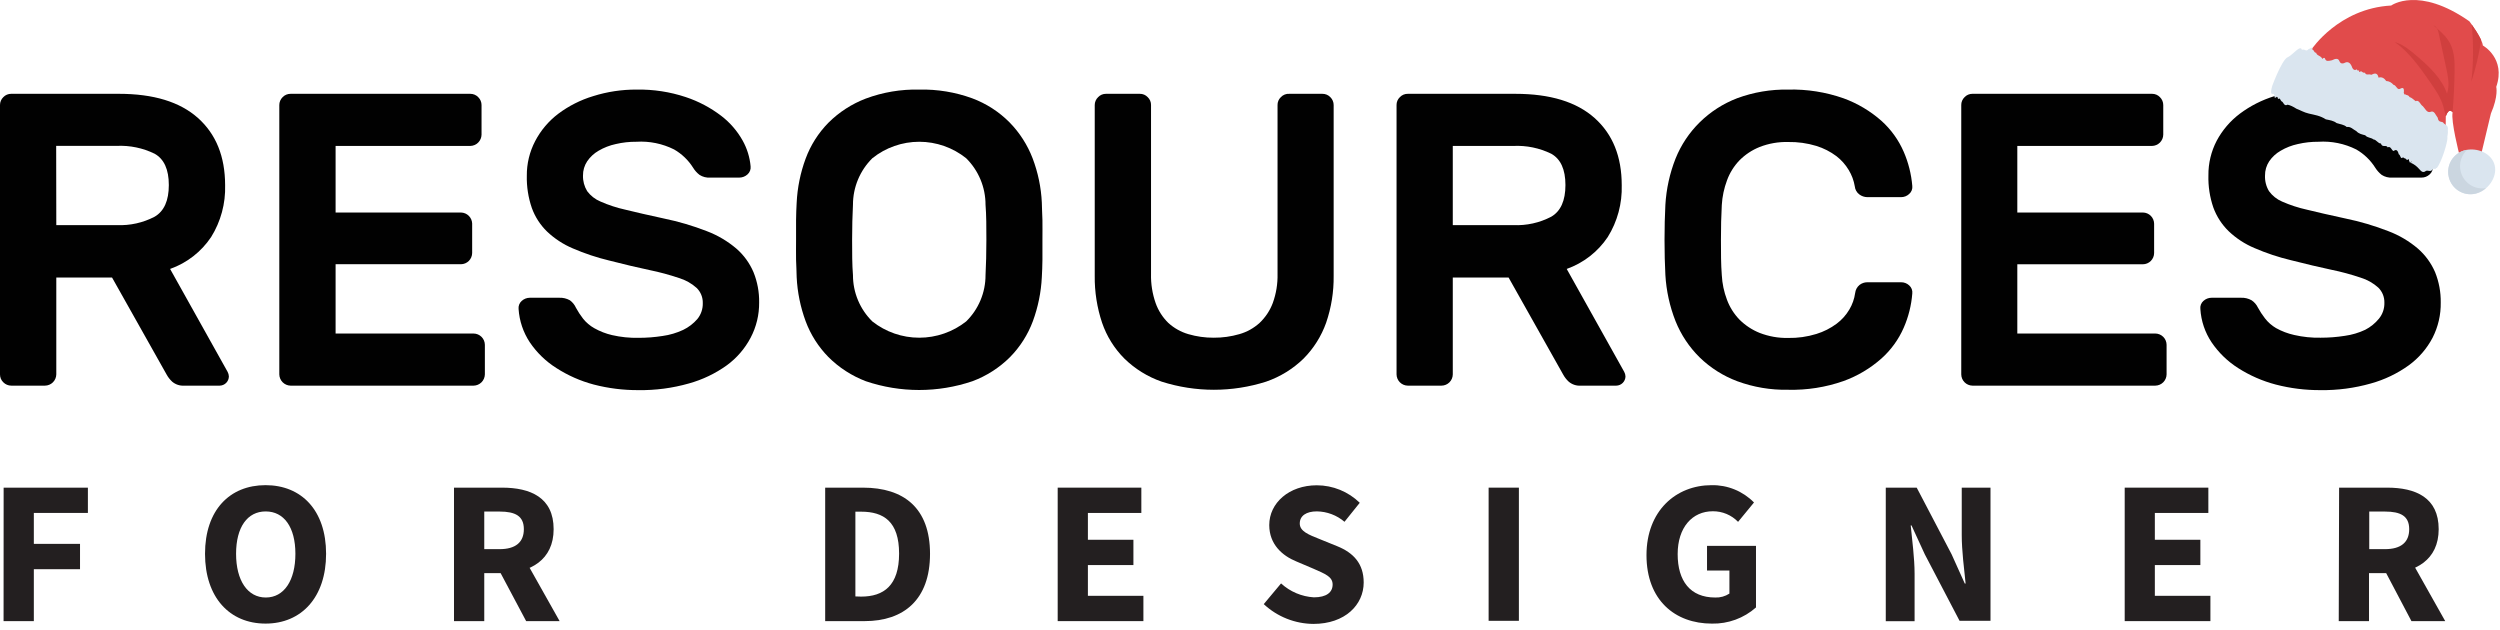
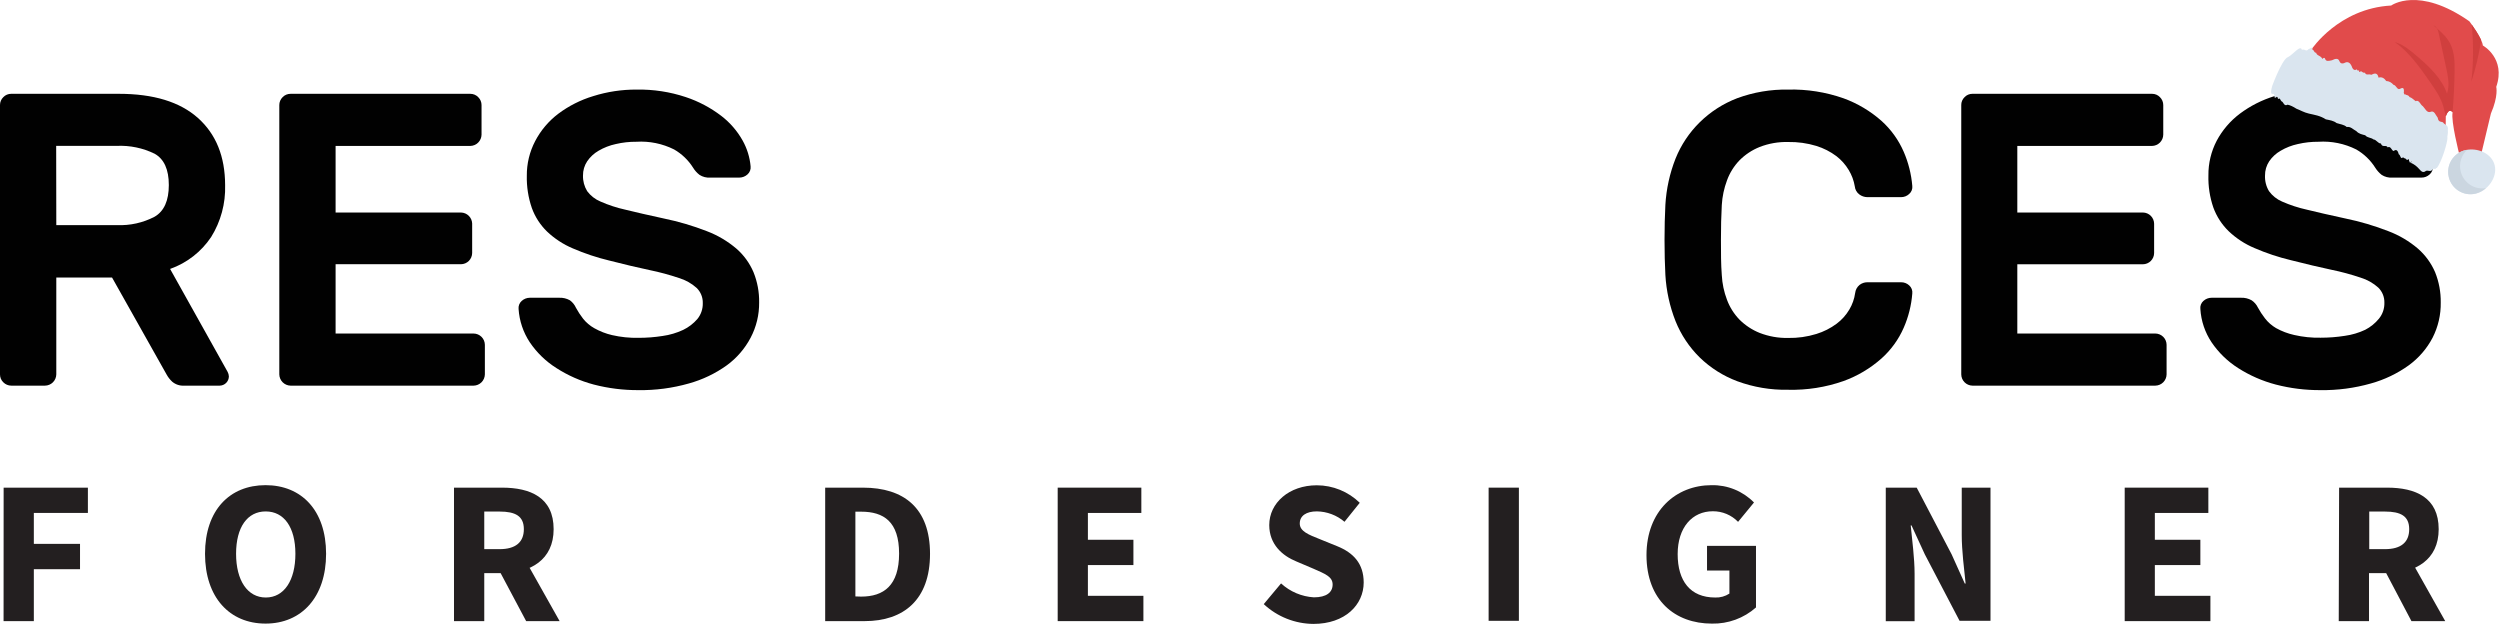
<svg xmlns="http://www.w3.org/2000/svg" width="413" height="104" viewBox="0 0 413 104" fill="none">
  <path d="M19.63 15.498C25.37 15.498 29.73 16.832 32.71 19.498C35.69 22.165 37.184 25.862 37.19 30.588C37.281 33.61 36.477 36.592 34.88 39.158C33.248 41.6 30.869 43.449 28.1 44.428L37.6 61.428C37.727 61.662 37.799 61.922 37.81 62.188C37.805 62.588 37.645 62.97 37.363 63.254C37.081 63.538 36.7 63.701 36.3 63.708H30.44C29.713 63.759 28.994 63.522 28.44 63.048C28.067 62.701 27.753 62.296 27.51 61.848L18.51 45.848H9.3V61.848C9.292 62.339 9.094 62.808 8.747 63.155C8.4 63.502 7.931 63.701 7.44 63.708H1.86C1.616 63.708 1.375 63.659 1.15 63.565C0.925 63.471 0.721 63.332 0.55 63.158C0.373 62.989 0.233 62.786 0.139 62.561C0.044 62.335 -0.003 62.093 0 61.848V17.358C-0.003 17.114 0.044 16.872 0.139 16.646C0.233 16.421 0.373 16.217 0.55 16.048C0.718 15.871 0.922 15.73 1.147 15.635C1.373 15.541 1.616 15.494 1.86 15.498H19.63ZM9.3 37.188H19.3C21.47 37.285 23.626 36.805 25.55 35.798C27.11 34.888 27.89 33.138 27.89 30.568C27.89 27.998 27.11 26.278 25.55 25.398C23.603 24.444 21.446 23.997 19.28 24.098H9.28L9.3 37.188Z" fill="#010101" />
  <path d="M78.241 55.1C78.732 55.105 79.202 55.303 79.55 55.651C79.898 55.998 80.095 56.468 80.101 56.96V61.85C80.09 62.34 79.891 62.807 79.545 63.154C79.198 63.501 78.731 63.7 78.241 63.71H48.001C47.511 63.7 47.043 63.501 46.697 63.154C46.35 62.807 46.151 62.34 46.141 61.85V17.36C46.14 17.116 46.188 16.874 46.282 16.649C46.377 16.424 46.516 16.221 46.691 16.05C46.859 15.873 47.063 15.733 47.288 15.639C47.514 15.544 47.756 15.497 48.001 15.5H77.691C77.935 15.497 78.177 15.544 78.403 15.639C78.628 15.733 78.832 15.873 79.001 16.05C79.175 16.221 79.314 16.424 79.409 16.649C79.503 16.874 79.552 17.116 79.551 17.36V22.25C79.54 22.74 79.341 23.207 78.995 23.554C78.648 23.901 78.181 24.1 77.691 24.11H55.441V35.11H76.171C76.649 35.123 77.104 35.317 77.444 35.653C77.784 35.989 77.983 36.442 78.001 36.92V41.8C77.995 42.291 77.797 42.76 77.45 43.106C77.102 43.452 76.631 43.648 76.141 43.65H55.441V55.1H78.241Z" fill="#010101" />
  <path d="M105.17 14.799C107.927 14.75 110.673 15.169 113.29 16.039C115.401 16.741 117.381 17.788 119.15 19.139C120.596 20.246 121.801 21.638 122.69 23.229C123.42 24.538 123.867 25.986 124 27.479C124.029 27.728 123.996 27.98 123.906 28.213C123.815 28.447 123.669 28.654 123.48 28.819C123.113 29.152 122.636 29.337 122.14 29.339H117.32C116.7 29.383 116.082 29.225 115.56 28.889C115.132 28.558 114.769 28.151 114.49 27.689C113.707 26.449 112.632 25.419 111.36 24.689C109.432 23.723 107.282 23.285 105.13 23.419C103.982 23.409 102.837 23.537 101.72 23.799C100.724 24.012 99.769 24.384 98.89 24.899C98.136 25.332 97.489 25.93 97 26.649C96.54 27.345 96.299 28.164 96.31 28.999C96.285 29.907 96.525 30.804 97 31.579C97.568 32.341 98.331 32.936 99.21 33.299C100.529 33.88 101.902 34.328 103.31 34.639C105 35.059 107.12 35.539 109.64 36.089C112.071 36.587 114.456 37.29 116.77 38.189C118.553 38.865 120.207 39.843 121.66 41.079C122.881 42.146 123.845 43.476 124.48 44.969C125.122 46.556 125.439 48.257 125.41 49.969C125.432 51.999 124.947 54.003 124 55.799C123.053 57.594 121.709 59.151 120.07 60.349C118.173 61.711 116.05 62.726 113.8 63.349C111.091 64.119 108.285 64.489 105.47 64.449C102.984 64.463 100.506 64.154 98.1 63.529C95.906 62.948 93.818 62.027 91.91 60.799C90.173 59.703 88.682 58.259 87.53 56.559C86.44 54.916 85.799 53.016 85.67 51.049C85.642 50.8 85.675 50.548 85.765 50.315C85.856 50.081 86.001 49.873 86.19 49.709C86.557 49.375 87.034 49.19 87.53 49.189H92.36C92.984 49.157 93.605 49.303 94.15 49.609C94.585 49.928 94.93 50.356 95.15 50.849C95.49 51.476 95.882 52.075 96.32 52.639C96.831 53.282 97.463 53.819 98.18 54.219C99.097 54.737 100.084 55.121 101.11 55.359C102.542 55.688 104.01 55.84 105.48 55.809C106.819 55.811 108.157 55.708 109.48 55.499C110.65 55.336 111.789 54.999 112.86 54.499C113.753 54.067 114.549 53.458 115.2 52.709C115.809 51.963 116.129 51.022 116.1 50.059C116.111 49.599 116.027 49.142 115.856 48.716C115.684 48.289 115.426 47.902 115.1 47.579C114.257 46.819 113.257 46.255 112.17 45.929C110.582 45.393 108.962 44.956 107.32 44.619C105.387 44.212 103.16 43.685 100.64 43.039C98.586 42.546 96.579 41.877 94.64 41.039C93.06 40.374 91.613 39.429 90.37 38.249C89.249 37.159 88.391 35.829 87.86 34.359C87.27 32.645 86.989 30.84 87.03 29.029C87.013 27.038 87.487 25.073 88.41 23.309C89.332 21.543 90.633 20.003 92.22 18.799C93.961 17.495 95.917 16.506 98 15.879C100.319 15.149 102.738 14.785 105.17 14.799Z" fill="#010101" />
-   <path d="M131.61 33.47C131.73 30.988 132.23 28.54 133.09 26.21C133.91 23.989 135.191 21.968 136.85 20.28C138.609 18.526 140.718 17.163 143.04 16.28C145.859 15.231 148.853 14.728 151.86 14.8C154.841 14.73 157.808 15.219 160.61 16.24C162.939 17.108 165.052 18.473 166.8 20.24C168.453 21.934 169.743 23.949 170.59 26.16C171.478 28.498 171.991 30.961 172.11 33.46C172.11 34.33 172.19 35.3 172.21 36.35C172.23 37.4 172.21 38.5 172.21 39.63C172.21 40.76 172.21 41.84 172.21 42.9C172.21 43.96 172.15 44.9 172.11 45.79C171.988 48.274 171.489 50.725 170.63 53.06C169.808 55.276 168.526 57.293 166.87 58.98C165.104 60.745 162.98 62.109 160.64 62.98C154.932 64.91 148.748 64.91 143.04 62.98C140.717 62.098 138.608 60.735 136.85 58.98C135.194 57.293 133.912 55.276 133.09 53.06C132.231 50.729 131.732 48.281 131.61 45.8C131.61 44.93 131.53 43.96 131.51 42.91C131.49 41.86 131.51 40.76 131.51 39.64C131.51 38.52 131.51 37.42 131.51 36.36C131.51 35.3 131.57 34.34 131.61 33.47ZM162.81 33.82C162.81 32.392 162.528 30.978 161.978 29.659C161.429 28.341 160.624 27.145 159.61 26.14C157.411 24.379 154.677 23.419 151.86 23.419C149.043 23.419 146.309 24.379 144.11 26.14C143.096 27.145 142.291 28.341 141.741 29.659C141.192 30.978 140.91 32.392 140.91 33.82C140.82 35.56 140.77 37.5 140.77 39.64C140.77 41.78 140.77 43.71 140.91 45.46C140.909 46.882 141.191 48.29 141.741 49.602C142.29 50.914 143.096 52.103 144.11 53.1C146.317 54.842 149.048 55.789 151.86 55.789C154.672 55.789 157.402 54.842 159.61 53.1C160.624 52.103 161.43 50.914 161.979 49.602C162.529 48.29 162.811 46.882 162.81 45.46C162.9 43.71 162.95 41.77 162.95 39.64C162.95 37.51 162.95 35.56 162.81 33.82Z" fill="#010101" />
-   <path d="M218.46 15.499C218.704 15.495 218.947 15.543 219.172 15.637C219.398 15.732 219.601 15.872 219.77 16.049C219.945 16.219 220.084 16.423 220.178 16.648C220.273 16.873 220.321 17.115 220.32 17.359V45.589C220.35 48.214 219.931 50.825 219.08 53.309C218.292 55.532 217.021 57.554 215.36 59.229C213.601 60.945 211.484 62.249 209.16 63.049C203.549 64.838 197.521 64.838 191.91 63.049C189.597 62.245 187.49 60.941 185.74 59.229C184.079 57.561 182.821 55.536 182.06 53.309C181.23 50.821 180.821 48.212 180.85 45.589V17.359C180.849 17.114 180.898 16.871 180.994 16.646C181.09 16.42 181.232 16.217 181.41 16.049C181.576 15.871 181.778 15.731 182.002 15.636C182.226 15.541 182.467 15.495 182.71 15.499H188.29C188.535 15.493 188.778 15.539 189.004 15.634C189.229 15.729 189.433 15.87 189.6 16.049C189.779 16.216 189.92 16.419 190.015 16.645C190.11 16.871 190.156 17.114 190.15 17.359V45.249C190.111 46.888 190.369 48.521 190.91 50.069C191.348 51.304 192.063 52.422 193 53.339C193.946 54.204 195.079 54.84 196.31 55.199C197.674 55.599 199.089 55.798 200.51 55.789C201.944 55.798 203.373 55.599 204.75 55.199C205.992 54.845 207.135 54.208 208.09 53.339C209.05 52.426 209.792 51.308 210.26 50.069C210.821 48.525 211.089 46.891 211.05 45.249V17.359C211.044 17.114 211.09 16.871 211.185 16.645C211.28 16.419 211.421 16.216 211.6 16.049C211.777 15.858 211.995 15.71 212.238 15.615C212.48 15.519 212.74 15.48 213 15.499H218.46Z" fill="#010101" />
-   <path d="M250.34 15.499C256.08 15.499 260.444 16.832 263.43 19.499C266.417 22.165 267.91 25.862 267.91 30.589C268.001 33.611 267.198 36.592 265.6 39.159C263.966 41.599 261.588 43.447 258.82 44.429L268.32 61.429C268.448 61.663 268.519 61.923 268.53 62.189C268.523 62.591 268.359 62.975 268.073 63.258C267.788 63.542 267.403 63.704 267 63.709H261.15C260.423 63.76 259.705 63.523 259.15 63.049C258.775 62.704 258.46 62.298 258.22 61.849L249.22 45.849H240V61.849C239.995 62.34 239.798 62.81 239.45 63.158C239.102 63.506 238.632 63.704 238.14 63.709H232.57C232.079 63.704 231.609 63.506 231.261 63.158C230.913 62.81 230.716 62.34 230.71 61.849V17.359C230.705 17.114 230.751 16.871 230.846 16.645C230.94 16.419 231.082 16.216 231.26 16.049C231.429 15.869 231.634 15.727 231.861 15.632C232.089 15.537 232.334 15.492 232.58 15.499H250.34ZM240 37.189H250C252.177 37.289 254.34 36.809 256.27 35.799C257.83 34.889 258.61 33.139 258.61 30.569C258.61 27.999 257.83 26.279 256.27 25.399C254.322 24.448 252.166 24.004 250 24.109H240V37.189Z" fill="#010101" />
  <path d="M306.47 48.419C306.497 48.157 306.576 47.903 306.701 47.671C306.826 47.44 306.996 47.235 307.2 47.069C307.563 46.786 308.01 46.631 308.47 46.629H314.05C314.546 46.621 315.026 46.803 315.39 47.139C315.581 47.304 315.728 47.514 315.819 47.749C315.91 47.985 315.941 48.239 315.91 48.489C315.758 50.435 315.281 52.341 314.5 54.129C313.653 56.075 312.394 57.815 310.81 59.229C308.977 60.853 306.853 62.115 304.55 62.949C301.61 63.98 298.506 64.468 295.39 64.389C292.53 64.445 289.685 63.967 287 62.979C284.686 62.114 282.575 60.779 280.8 59.059C279.068 57.356 277.706 55.314 276.8 53.059C275.839 50.618 275.272 48.039 275.12 45.419C275.03 43.669 274.98 41.739 274.98 39.629C274.98 37.519 275.03 35.629 275.12 33.849C275.271 31.226 275.838 28.644 276.8 26.199C277.705 23.944 279.067 21.901 280.8 20.199C282.571 18.459 284.681 17.104 287 16.219C289.685 15.232 292.53 14.75 295.39 14.799C298.506 14.72 301.61 15.209 304.55 16.239C306.851 17.077 308.975 18.339 310.81 19.959C312.396 21.383 313.655 23.133 314.5 25.089C315.272 26.874 315.748 28.772 315.91 30.709C315.941 30.958 315.91 31.211 315.819 31.445C315.728 31.678 315.581 31.886 315.39 32.049C315.027 32.388 314.547 32.574 314.05 32.569H308.47C307.997 32.562 307.538 32.404 307.16 32.119C306.949 31.961 306.772 31.76 306.643 31.529C306.514 31.298 306.435 31.043 306.41 30.779C306.25 29.827 305.911 28.915 305.41 28.089C304.883 27.206 304.194 26.429 303.38 25.799C302.382 25.051 301.262 24.479 300.07 24.109C298.554 23.649 296.975 23.43 295.39 23.459C293.788 23.42 292.194 23.698 290.7 24.279C289.447 24.779 288.311 25.531 287.36 26.489C286.45 27.436 285.748 28.564 285.3 29.799C284.811 31.105 284.521 32.477 284.44 33.869C284.34 35.609 284.3 37.539 284.3 39.649C284.3 41.759 284.3 43.649 284.44 45.439C284.51 46.839 284.801 48.219 285.3 49.529C285.754 50.75 286.456 51.863 287.36 52.799C288.314 53.75 289.45 54.498 290.7 54.999C292.195 55.578 293.788 55.86 295.39 55.829C296.976 55.86 298.556 55.637 300.07 55.169C301.272 54.8 302.401 54.228 303.41 53.479C304.258 52.846 304.972 52.05 305.51 51.139C306.008 50.305 306.334 49.381 306.47 48.419Z" fill="#010101" />
  <path d="M356.06 55.098C356.552 55.103 357.022 55.301 357.37 55.649C357.718 55.997 357.915 56.467 357.92 56.958V61.848C357.913 62.339 357.714 62.808 357.367 63.155C357.02 63.502 356.551 63.701 356.06 63.708H325.83C325.344 63.695 324.882 63.494 324.54 63.148C324.199 62.801 324.005 62.335 324 61.848V17.358C323.995 17.114 324.041 16.87 324.136 16.645C324.23 16.419 324.372 16.216 324.55 16.048C324.714 15.873 324.913 15.734 325.133 15.64C325.353 15.545 325.591 15.497 325.83 15.498H355.51C355.755 15.494 355.998 15.541 356.223 15.635C356.449 15.73 356.652 15.871 356.82 16.048C356.995 16.219 357.134 16.422 357.229 16.647C357.323 16.872 357.371 17.114 357.37 17.358V22.248C357.363 22.739 357.164 23.208 356.817 23.555C356.47 23.902 356.001 24.101 355.51 24.108H333.26V35.108H354C354.493 35.111 354.965 35.308 355.313 35.656C355.661 36.004 355.858 36.476 355.86 36.968V41.798C355.858 42.291 355.661 42.762 355.313 43.111C354.965 43.459 354.493 43.656 354 43.658H333.26V55.098H356.06Z" fill="#010101" />
  <path d="M383 14.799C385.761 14.749 388.51 15.168 391.13 16.039C393.245 16.744 395.229 17.795 397 19.149C398.45 20.256 399.658 21.648 400.55 23.239C401.292 24.541 401.749 25.987 401.89 27.479C401.922 27.728 401.891 27.981 401.8 28.215C401.709 28.449 401.561 28.656 401.37 28.819C401.007 29.157 400.527 29.343 400.03 29.339H395.21C394.59 29.383 393.973 29.226 393.45 28.889C393.028 28.553 392.666 28.147 392.38 27.689C391.597 26.449 390.522 25.419 389.25 24.689C387.316 23.719 385.159 23.281 383 23.419C381.853 23.41 380.708 23.538 379.59 23.799C378.598 24.013 377.645 24.384 376.77 24.899C376.011 25.329 375.361 25.928 374.87 26.649C374.41 27.346 374.17 28.164 374.18 28.999C374.142 29.905 374.371 30.802 374.84 31.579C375.391 32.337 376.138 32.932 377 33.299C378.319 33.88 379.693 34.329 381.1 34.639C382.8 35.059 384.914 35.542 387.44 36.089C389.868 36.587 392.25 37.29 394.56 38.189C396.345 38.863 397.999 39.841 399.45 41.079C400.671 42.149 401.638 43.478 402.28 44.969C402.918 46.558 403.234 48.257 403.21 49.969C403.245 51.993 402.781 53.996 401.86 55.799C400.916 57.597 399.572 59.154 397.93 60.349C396.037 61.711 393.918 62.726 391.67 63.349C388.959 64.119 386.149 64.49 383.33 64.449C380.844 64.463 378.367 64.154 375.96 63.529C373.754 62.95 371.651 62.029 369.73 60.799C367.999 59.699 366.512 58.256 365.36 56.559C364.262 54.92 363.62 53.018 363.5 51.049C363.468 50.801 363.497 50.548 363.586 50.315C363.675 50.081 363.821 49.873 364.01 49.709C364.38 49.373 364.861 49.188 365.36 49.189H370.18C370.805 49.157 371.425 49.303 371.97 49.609C372.413 49.907 372.769 50.318 373 50.799C373.341 51.426 373.732 52.025 374.17 52.589C374.672 53.238 375.293 53.784 376 54.199C376.94 54.722 377.95 55.106 379 55.339C380.433 55.668 381.901 55.82 383.37 55.789C384.71 55.791 386.047 55.687 387.37 55.479C388.538 55.318 389.674 54.98 390.74 54.479C391.61 54.029 392.379 53.406 393 52.649C393.61 51.903 393.929 50.962 393.9 49.999C393.911 49.539 393.828 49.082 393.656 48.656C393.484 48.229 393.227 47.843 392.9 47.519C392.06 46.761 391.063 46.198 389.98 45.869C388.389 45.332 386.766 44.894 385.12 44.559C383.19 44.149 380.97 43.619 378.44 42.979C376.386 42.488 374.378 41.819 372.44 40.979C370.859 40.317 369.412 39.371 368.17 38.189C367.05 37.097 366.189 35.768 365.65 34.299C365.059 32.586 364.781 30.78 364.83 28.969C364.809 26.979 365.28 25.014 366.2 23.249C367.13 21.508 368.427 19.99 370 18.799C371.732 17.498 373.678 16.51 375.75 15.879C378.095 15.141 380.542 14.776 383 14.799Z" fill="#010101" />
  <path d="M0.6 80.559H14.52V84.739H5.59V89.849H13.22V94.029H5.59V102.609H0.59L0.6 80.559Z" fill="#231F20" />
  <path d="M33.87 91.488C33.87 84.278 37.94 80.148 43.87 80.148C49.8 80.148 53.87 84.308 53.87 91.488C53.87 98.668 49.8 103.018 43.87 103.018C37.94 103.018 33.87 98.698 33.87 91.488ZM48.8 91.488C48.8 87.068 46.9 84.488 43.89 84.488C40.88 84.488 39 87.068 39 91.488C39 95.908 40.9 98.708 43.91 98.708C46.92 98.708 48.8 95.908 48.8 91.488Z" fill="#231F20" />
  <path d="M75 80.559H82.94C87.62 80.559 91.46 82.179 91.46 87.419C91.46 92.489 87.62 94.679 82.94 94.679H80V102.609H75V80.559ZM82.54 90.719C85.16 90.719 86.54 89.589 86.54 87.419C86.54 85.249 85.13 84.509 82.54 84.509H80V90.719H82.54ZM82 93.359L85.45 90.169L92.45 102.609H86.92L82 93.359Z" fill="#231F20" />
  <path d="M136.32 80.559H142.56C149.3 80.559 153.64 83.909 153.64 91.489C153.64 99.069 149.3 102.609 142.84 102.609H136.32V80.559ZM142.26 98.559C146 98.559 148.53 96.719 148.53 91.449C148.53 86.179 146 84.529 142.26 84.529H141.31V98.529L142.26 98.559Z" fill="#231F20" />
  <path d="M174.73 80.559H188.55V84.739H179.72V89.169H187.24V93.349H179.72V98.429H188.89V102.609H174.73V80.559Z" fill="#231F20" />
  <path d="M208.771 99.8L211.631 96.38C213.119 97.746 215.033 98.558 217.051 98.68C219.131 98.68 220.15 97.86 220.15 96.56C220.15 95.26 218.891 94.8 217.001 93.96L214.131 92.74C211.851 91.81 209.68 89.93 209.68 86.74C209.68 83.09 212.95 80.17 217.54 80.17C220.19 80.174 222.733 81.211 224.631 83.06L222.111 86.2C220.835 85.11 219.218 84.502 217.54 84.48C215.82 84.48 214.721 85.19 214.721 86.48C214.721 87.77 216.17 88.33 218.09 89.09L220.9 90.23C223.6 91.32 225.281 93.12 225.281 96.23C225.281 99.9 222.221 103.07 216.971 103.07C213.924 103.046 210.998 101.879 208.771 99.8Z" fill="#231F20" />
  <path d="M245.92 80.559H250.92V102.559H245.92V80.559Z" fill="#231F20" />
  <path d="M272 91.71C272 84.39 276.87 80.15 282.76 80.15C284.06 80.126 285.351 80.367 286.555 80.859C287.758 81.35 288.849 82.082 289.76 83.01L287.13 86.21C286.59 85.651 285.942 85.207 285.225 84.906C284.508 84.606 283.737 84.454 282.96 84.46C279.57 84.46 277.15 87.12 277.15 91.54C277.15 95.96 279.21 98.71 283.36 98.71C284.188 98.741 285.006 98.514 285.7 98.06V94.25H282V90.18H290.09V100.35C288.085 102.123 285.486 103.077 282.81 103.02C276.71 103.02 272 99.14 272 91.71Z" fill="#231F20" />
  <path d="M311.53 80.559H316.64L322.4 91.559L324.58 96.399H324.72C324.48 94.069 324.08 90.979 324.08 88.399V80.559H328.83V102.559H323.72L317.97 91.559L315.78 86.799H315.65C315.88 89.229 316.29 92.179 316.29 94.799V102.619H311.53V80.559Z" fill="#231F20" />
  <path d="M351 80.559H364.82V84.739H355.98V89.169H363.5V93.349H355.98V98.429H365.16V102.609H351V80.559Z" fill="#231F20" />
  <path d="M386.42 80.559H394.36C399.04 80.559 402.87 82.179 402.87 87.419C402.87 92.489 399.04 94.679 394.36 94.679H391.36V102.609H386.36L386.42 80.559ZM394 90.719C396.63 90.719 398 89.589 398 87.419C398 85.249 396.59 84.509 394 84.509H391.4V90.719H394ZM393.5 93.359L396.95 90.169L403.95 102.609H398.37L393.5 93.359Z" fill="#231F20" />
  <path d="M381.859 8.163C381.859 8.163 386.336 1.39 395.023 0.913C395.023 0.913 399.517 -2.371 407.935 3.515C407.935 3.515 410.063 6.318 410.165 7.514C410.165 7.514 414.016 9.624 412.379 14.35C412.379 14.35 412.766 15.84 411.498 18.757L409.915 25.374L406.041 26.678L406.268 25.466C406.268 25.466 404.866 20.009 405.172 18.567C405.172 18.567 404.585 17.654 404.046 19.21L404.014 21.909L382.197 12.404L381.859 8.163Z" fill="#E14B4B" />
  <path d="M408.266 13.504C408.618 10.365 408.642 7.189 408.322 4.041C408.765 4.666 409.485 5.737 409.88 6.61C409.543 8.949 408.999 11.255 408.266 13.504Z" fill="#D03F3E" />
  <path d="M401.989 4.187C402.249 4.261 402.435 4.442 402.571 4.675C402.382 4.509 402.182 4.347 401.989 4.187Z" fill="#D03F3E" />
  <path d="M405.167 18.558C405.103 18.473 404.563 17.752 404.056 19.195C403.887 18.673 403.788 18.111 403.637 17.586C403.219 16.108 402.319 14.814 401.441 13.548C399.761 11.13 398.022 8.661 395.626 6.948C396.964 7.334 398.08 8.248 399.139 9.148C401.234 10.928 403.353 12.878 404.244 15.473C404.712 14.101 404.41 12.601 404.103 11.186C403.701 9.327 403.3 7.468 402.898 5.609C402.83 5.291 402.734 4.94 402.57 4.674C403.471 5.429 404.307 6.259 404.819 7.305C405.5 8.695 405.525 10.299 405.499 11.848C405.462 14.082 405.351 16.328 405.167 18.558Z" fill="#D03F3E" />
  <path d="M375.278 14.537C375.59 13.637 375.224 14.668 375.346 14.288C374.963 15.288 376.916 9.719 377.982 9.429C378.813 9.023 380.028 7.339 380.272 8.23C380.815 8.025 380.93 8.645 381.382 8.107C381.662 8.066 382.035 7.569 382.02 8.231C382.259 8.159 382.276 8.771 382.62 8.704C382.758 9.23 383.215 9.096 383.612 9.629C383.472 10.034 383.973 9.209 384.115 9.741C384.278 10.213 384.77 10.054 385.249 9.952C385.79 9.674 386.276 9.58 386.456 10.082C386.597 10.443 386.905 10.628 387.412 10.346C387.893 10.134 388.25 10.392 388.484 10.899C388.675 11.538 388.999 11.694 389.36 11.448C389.481 11.896 389.8 11.469 389.721 11.697C389.715 11.713 389.694 12.077 389.986 11.777C390.186 11.743 390.329 12.106 390.696 12.004C390.843 12.533 391.366 12.152 391.721 12.361C392.239 12.106 392.763 11.937 392.935 12.827C393.476 12.654 393.883 12.912 394.208 13.385C394.693 13.397 395.087 13.649 395.412 14.015C395.847 14.062 395.994 14.855 396.418 14.697C396.86 14.489 397.241 14.304 397.098 15.414C397.172 15.199 397.097 15.746 397.358 15.58C397.501 15.757 397.84 15.623 398.056 16.035C398.384 16.121 398.702 16.422 399.065 16.713C399.632 16.412 399.826 17.306 400.26 17.55C400.642 17.948 400.921 18.684 401.516 18.481C402.144 18.187 402.368 19.026 402.707 19.44C402.852 20.415 403.474 19.915 403.708 20.364C403.996 20.656 404.332 20.644 404.392 21.185C404.388 21.196 404.367 21.864 404.39 21.905C404.418 22.019 404.239 22.752 404.321 22.723C404.338 23.515 403.399 26.715 402.535 27.804C402.536 27.8 402.559 27.569 402.316 27.932C402.186 27.968 402.108 27.679 401.706 28.153C401.39 28.377 401.181 28.113 400.781 28.221C400.269 28.654 399.971 28.283 399.618 27.89C399.266 27.495 398.837 27.133 398.293 26.915C398.485 26.362 398.32 26.733 398.209 26.849C398.045 27.116 398.147 26.517 397.959 26.66C398.08 25.912 397.655 26.643 397.551 26.362C397.437 26.107 397.16 26.235 396.989 25.968C396.554 26.465 396.575 25.565 396.281 25.493C396.14 24.979 395.943 24.542 395.43 24.947C395.078 24.889 394.969 24.052 394.445 24.347C394.199 23.837 393.536 24.461 393.328 23.704C392.851 23.728 392.587 23.069 392.089 23.032C391.692 22.699 391.122 22.806 390.73 22.346C390.225 22.21 389.684 22.128 389.26 21.657C388.757 21.414 388.343 20.862 387.682 20.981C387.208 20.56 386.583 20.53 386.004 20.33C385.495 19.925 384.858 19.851 384.23 19.717C383.27 19.087 382.277 18.967 381.441 18.767C380.6 18.578 379.962 18.174 379.368 17.96C378.821 17.61 378.344 17.377 377.906 17.294C377.317 17.646 377.228 16.819 376.947 16.763C376.705 16.593 376.658 16.073 376.387 16.361C376.239 16.293 376.282 15.833 376.118 16.081C376.076 15.975 375.989 16.108 376.034 15.917C375.933 16.15 375.817 16.481 376.031 15.864C375.777 16.597 375.767 15.961 375.657 15.511C375.401 15.477 374.997 15.768 375.278 14.537Z" fill="#DAE5EF" />
  <path d="M412.127 27.327C412.592 29.312 410.957 31.529 408.972 31.994C406.987 32.46 405 31.226 404.535 29.241C404.07 27.256 405.303 25.269 407.288 24.804C409.273 24.338 411.662 25.34 412.127 27.327Z" fill="#DAE5EF" />
  <path d="M410.682 31.075C410.188 31.519 409.595 31.836 408.968 31.985C406.985 32.462 404.995 31.223 404.534 29.233C404.069 27.254 405.296 25.26 407.287 24.799C407.385 24.781 407.471 24.759 407.565 24.752C406.636 25.62 406.187 26.955 406.499 28.279C406.938 30.183 408.791 31.401 410.682 31.075Z" fill="#CBD6E0" />
  <path d="M407.7 24.88C407.73 24.838 407.739 24.787 407.74 24.736C407.733 24.736 407.727 24.738 407.721 24.739L407.7 24.88Z" fill="#CBD6E0" />
</svg>